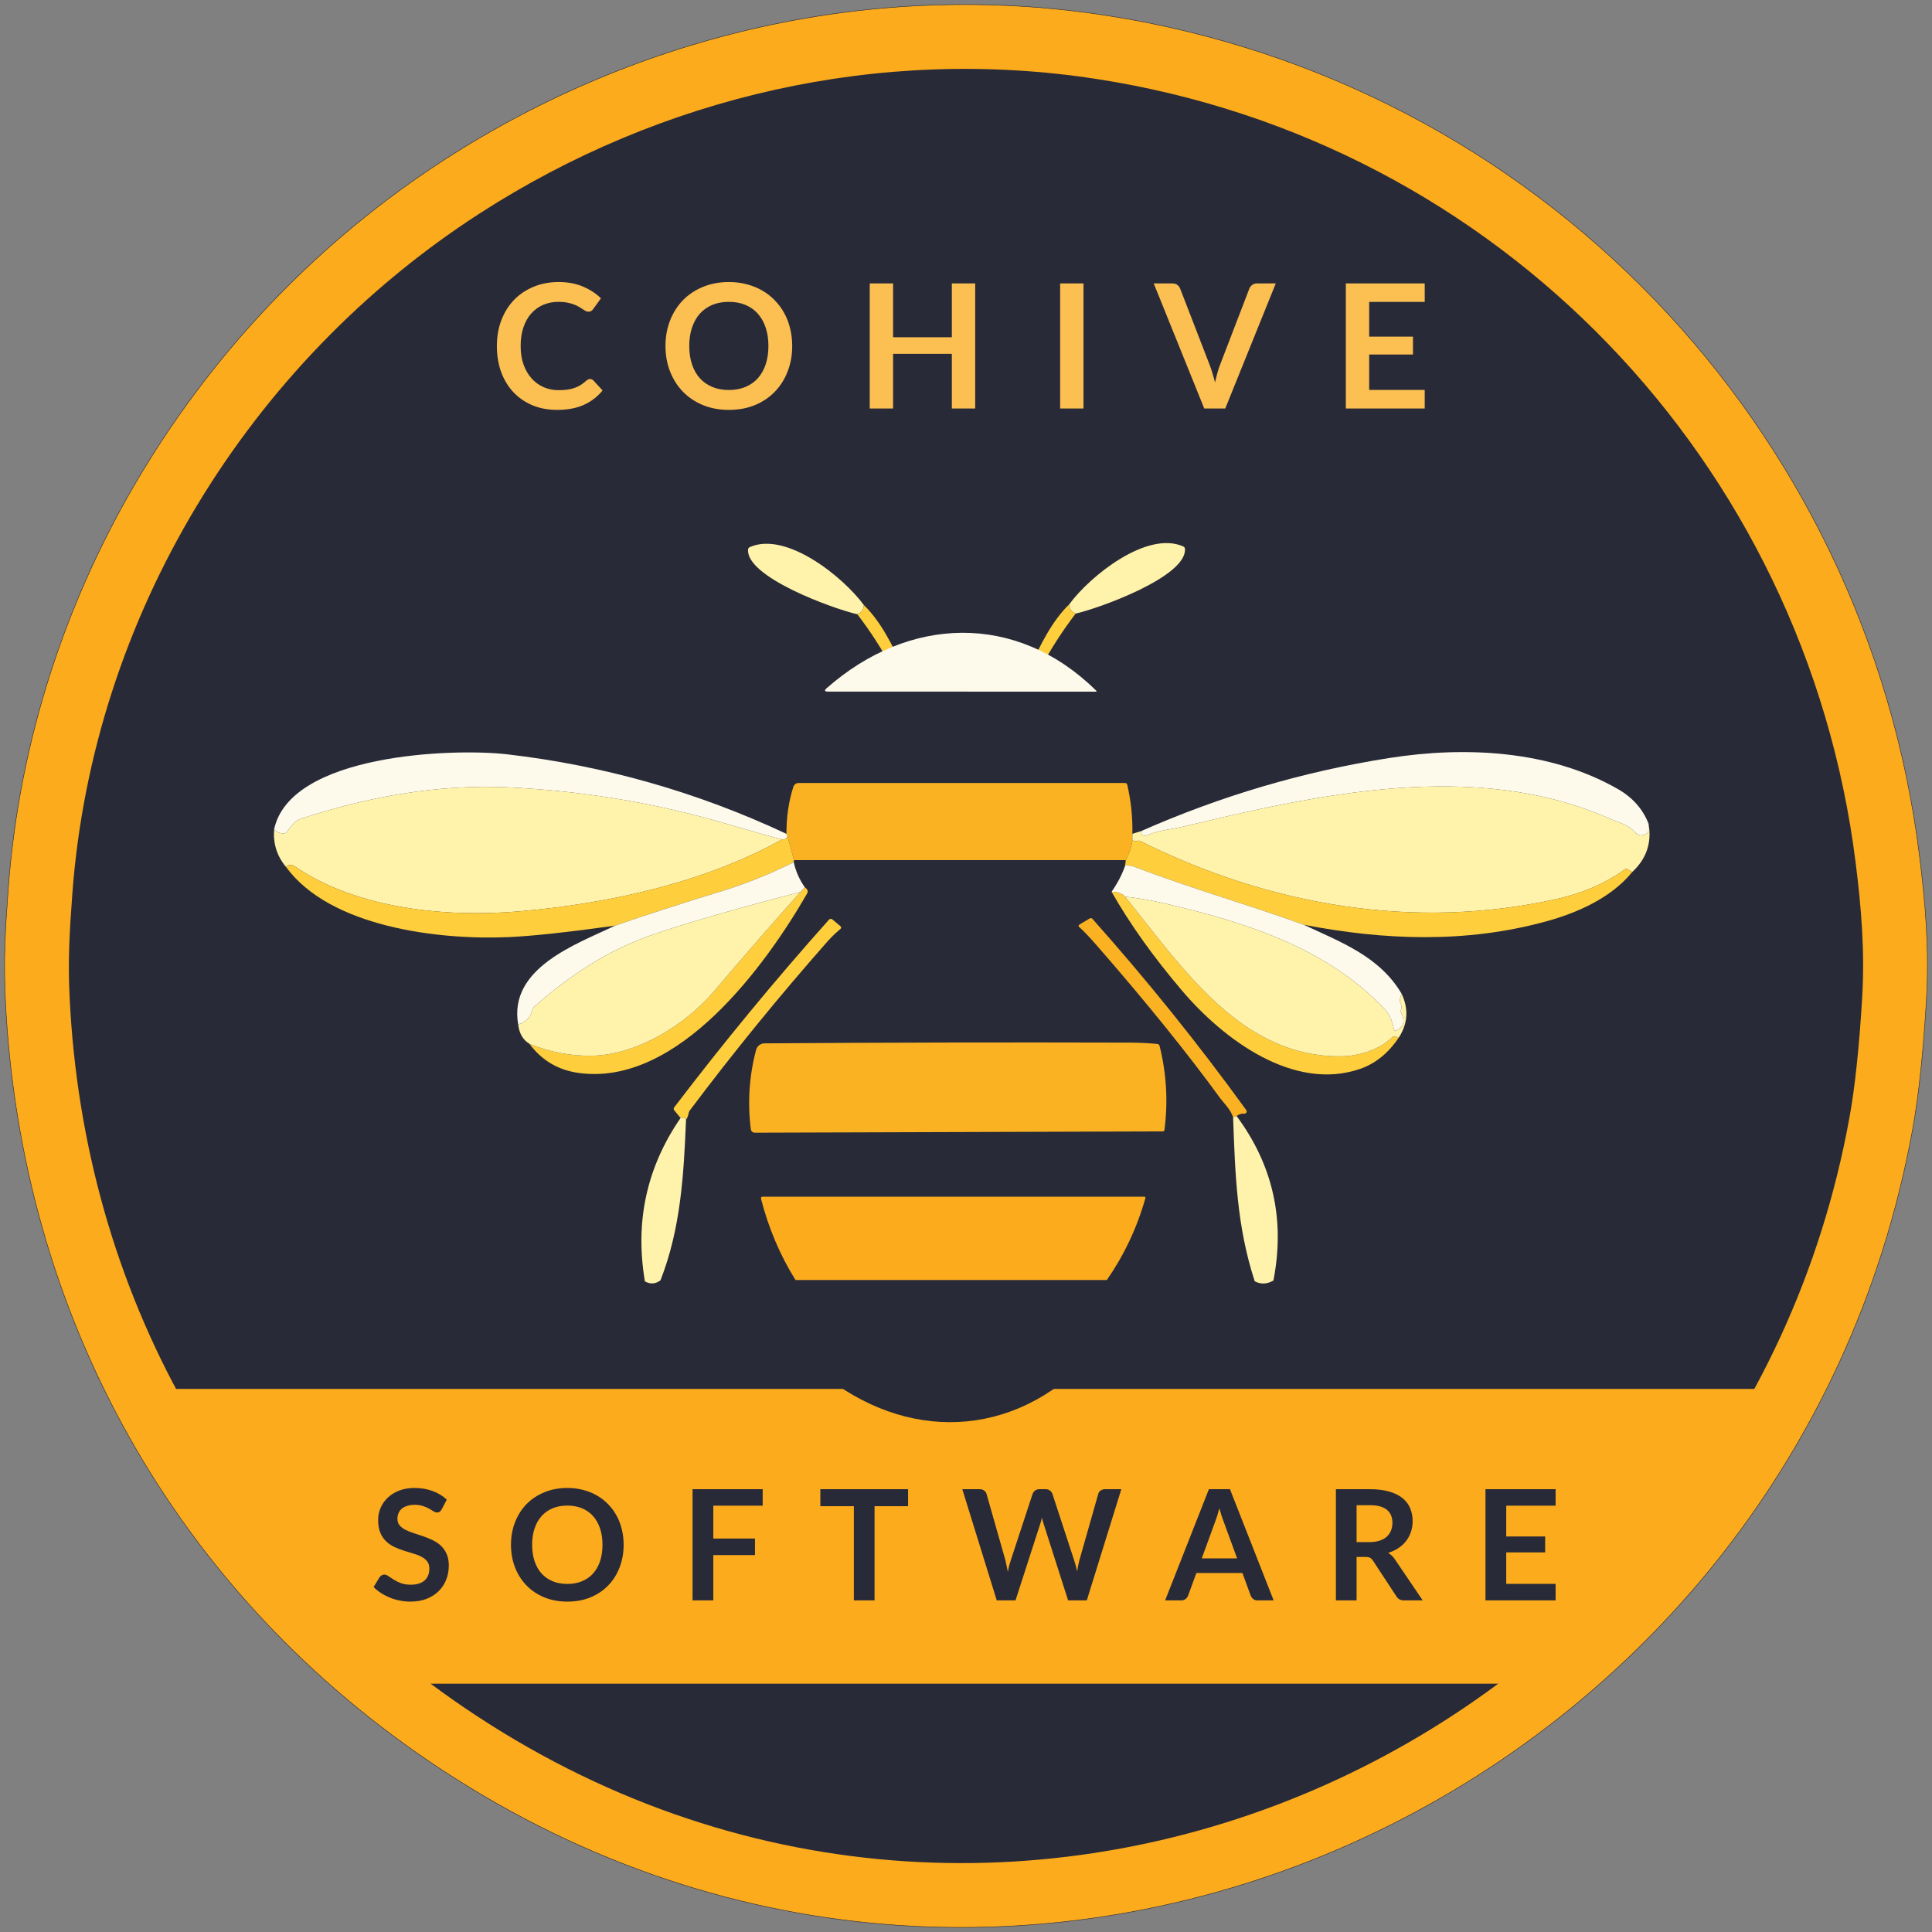
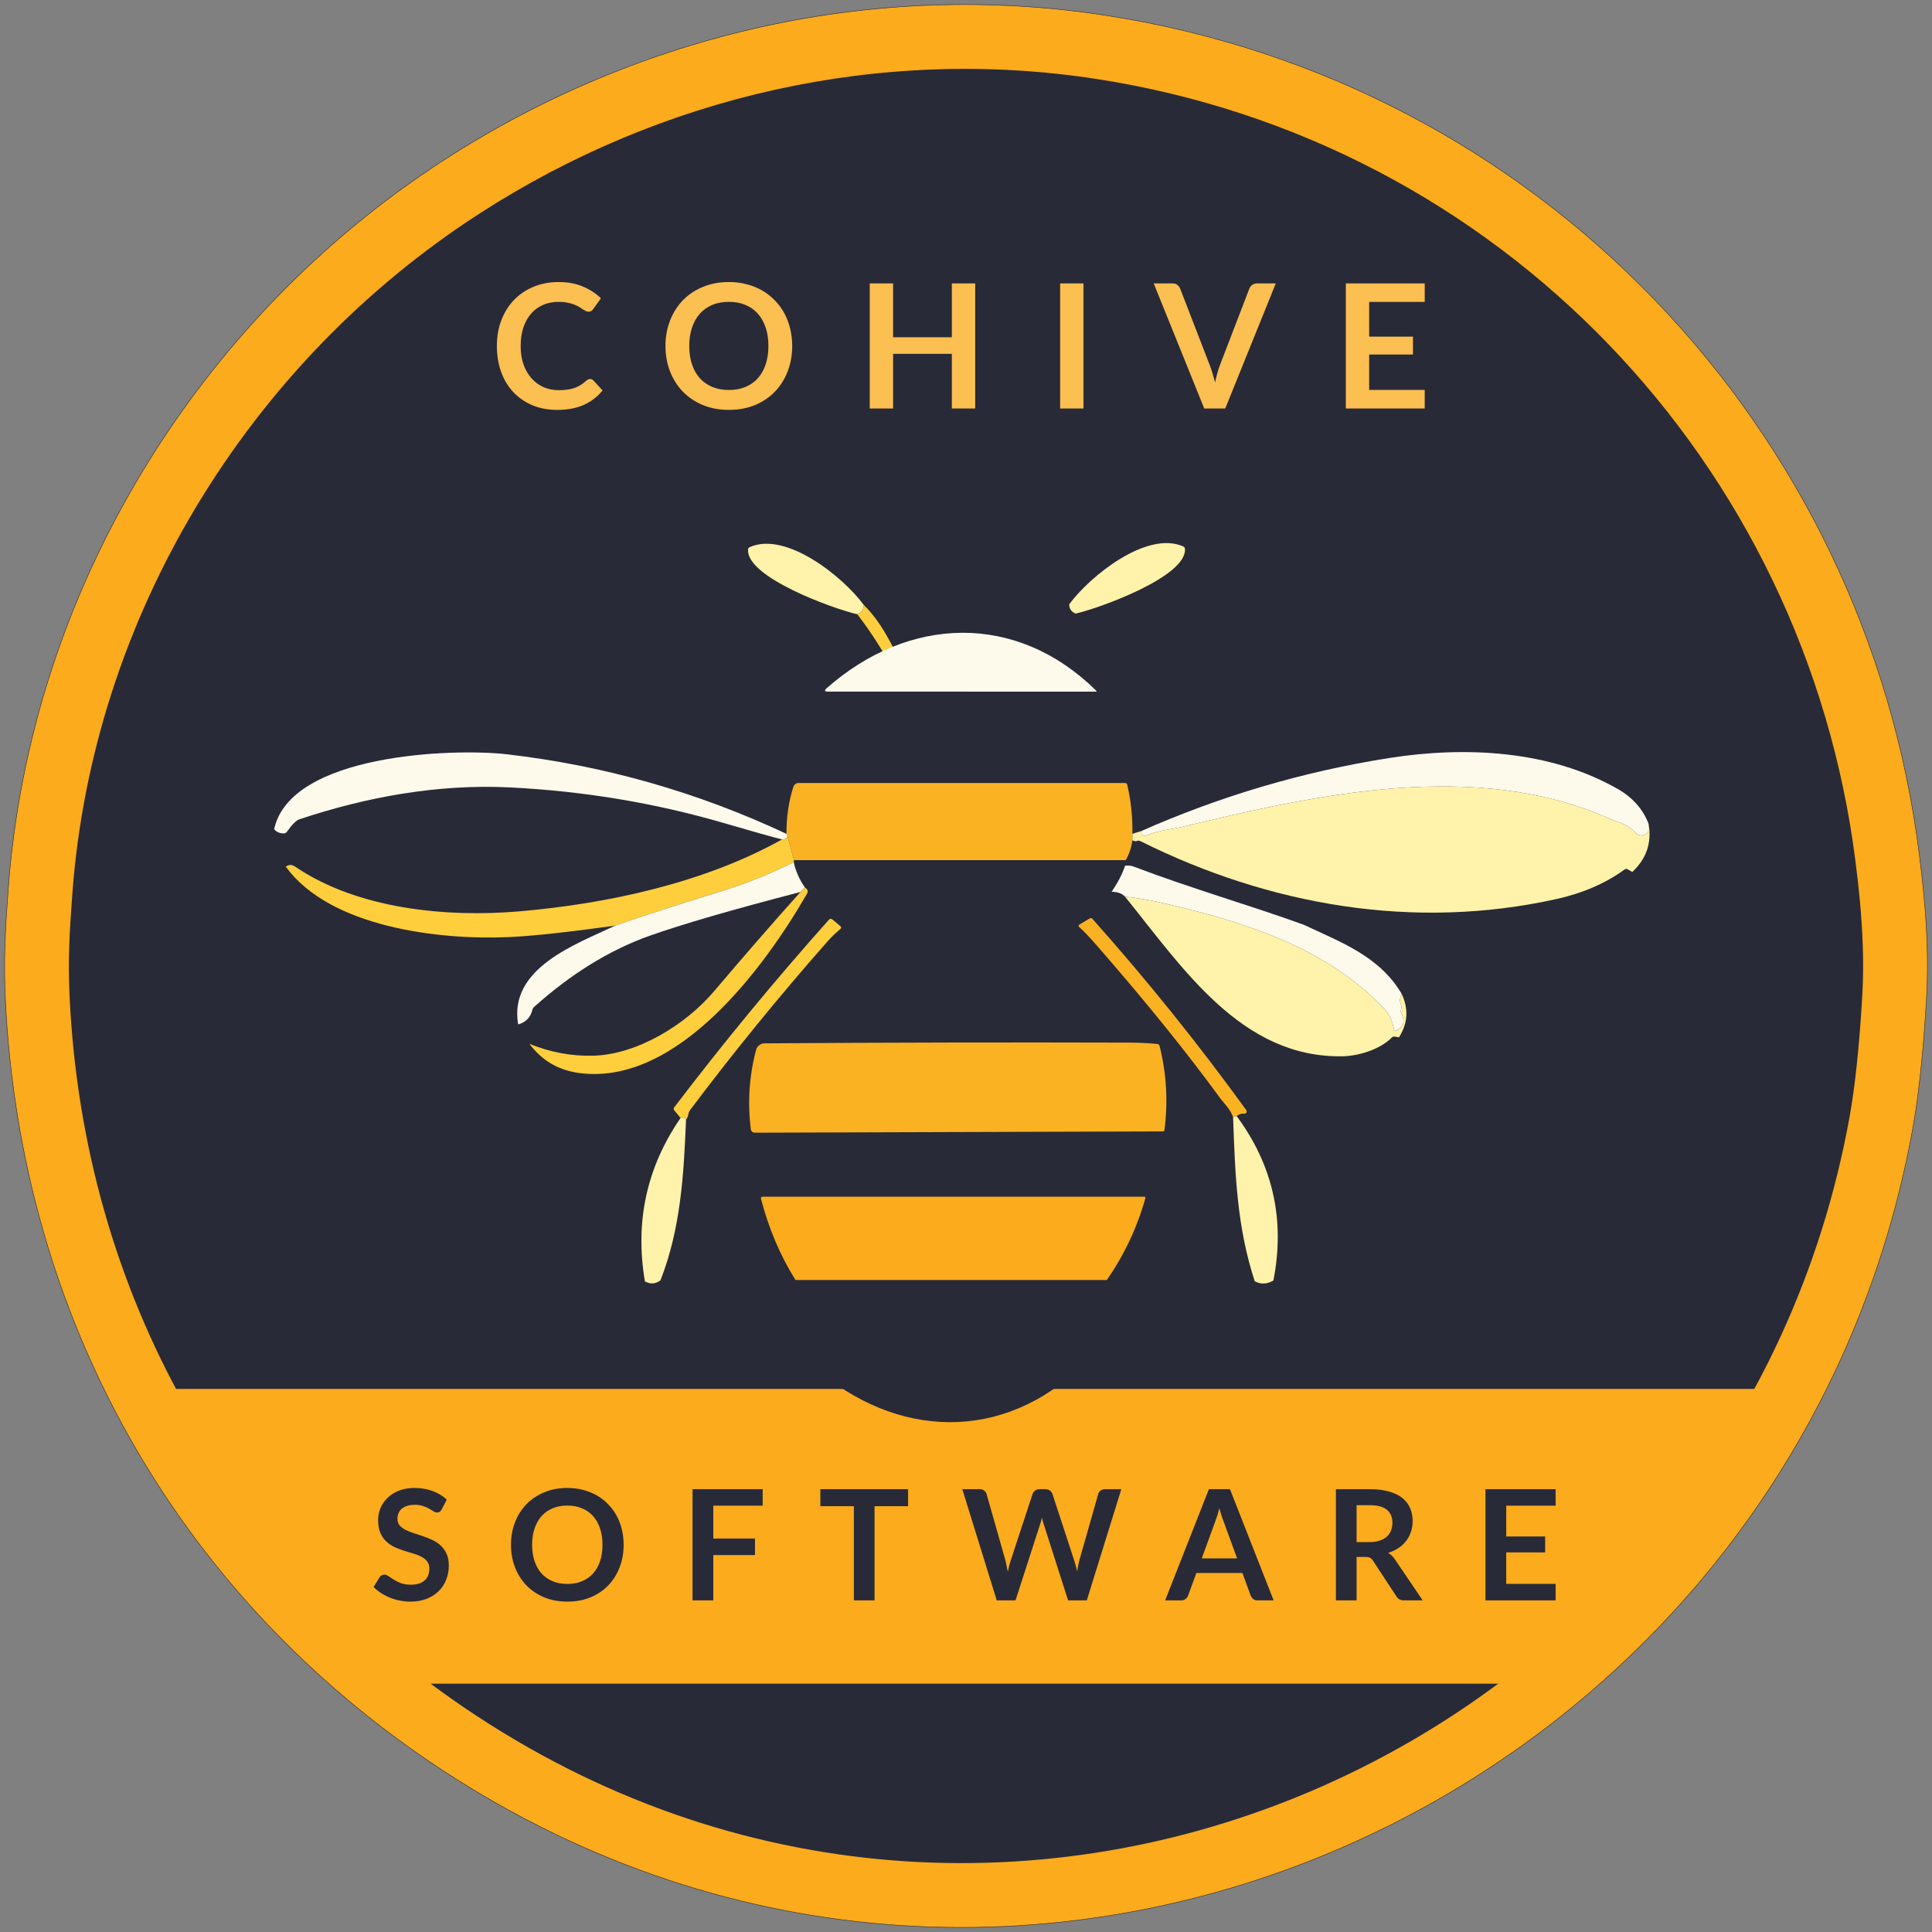
<svg xmlns="http://www.w3.org/2000/svg" width="402" height="402" viewBox="0 0 402 402" fill="none">
  <rect x="0" y="0" width="402" height="402" fill="#808080" stroke="none" />
  <path d="M92.571 33.172C40.723 66.627 6.279 123.281 1.72 184.892C1.06 193.776 0.73 199.89 1.112 207.927C4.247 273.771 36.658 331.938 91.851 368.203C213.562 448.182 372.812 373.793 398.009 234.77C399.239 227.99 400.181 219.102 400.836 208.106C401.458 197.728 400.648 187.991 399.374 177.869C388.17 88.76 319.966 17.086 230.142 3.205C181.855 -4.257 133.021 7.067 92.571 33.172Z" fill="#FCAB1C" stroke="#282A38" stroke-width="0.1" />
  <path d="M15.052 185.97C19.306 128.481 51.445 75.617 99.825 44.4C137.569 20.041 183.136 9.475 228.192 16.438C312.007 29.389 375.648 96.269 386.102 179.417C387.292 188.863 388.048 197.947 387.467 207.63C386.856 217.892 385.977 226.185 384.829 232.51C361.318 362.234 212.721 431.645 99.153 357.017C47.652 323.178 17.41 268.902 14.485 207.463C14.128 199.964 14.436 194.261 15.052 185.97Z" fill="#282A38" />
  <path fill-rule="evenodd" clip-rule="evenodd" d="M72.592 350.333C54.564 332.777 40.336 312.008 30.333 289L369.355 289C358.905 312.622 344.277 333.298 326.742 350.333H72.592Z" fill="#FCAB1C" />
  <path d="M122.772 78.862C123.036 78.862 123.27 78.964 123.474 79.168L125.382 81.238C124.326 82.546 123.024 83.548 121.476 84.244C119.94 84.94 118.092 85.288 115.932 85.288C114 85.288 112.26 84.958 110.712 84.298C109.176 83.638 107.862 82.72 106.77 81.544C105.678 80.368 104.838 78.964 104.25 77.332C103.674 75.7 103.386 73.918 103.386 71.986C103.386 70.03 103.698 68.242 104.322 66.622C104.946 64.99 105.822 63.586 106.95 62.41C108.09 61.234 109.446 60.322 111.018 59.674C112.59 59.014 114.33 58.684 116.238 58.684C118.134 58.684 119.814 58.996 121.278 59.62C122.754 60.244 124.008 61.06 125.04 62.068L123.42 64.318C123.324 64.462 123.198 64.588 123.042 64.696C122.898 64.804 122.694 64.858 122.43 64.858C122.25 64.858 122.064 64.81 121.872 64.714C121.68 64.606 121.47 64.48 121.242 64.336C121.014 64.18 120.75 64.012 120.45 63.832C120.15 63.652 119.802 63.49 119.406 63.346C119.01 63.19 118.548 63.064 118.02 62.968C117.504 62.86 116.904 62.806 116.22 62.806C115.056 62.806 113.988 63.016 113.016 63.436C112.056 63.844 111.228 64.444 110.532 65.236C109.836 66.016 109.296 66.976 108.912 68.116C108.528 69.244 108.336 70.534 108.336 71.986C108.336 73.45 108.54 74.752 108.948 75.892C109.368 77.032 109.932 77.992 110.64 78.772C111.348 79.552 112.182 80.152 113.142 80.572C114.102 80.98 115.134 81.184 116.238 81.184C116.898 81.184 117.492 81.148 118.02 81.076C118.56 81.004 119.052 80.89 119.496 80.734C119.952 80.578 120.378 80.38 120.774 80.14C121.182 79.888 121.584 79.582 121.98 79.222C122.1 79.114 122.226 79.03 122.358 78.97C122.49 78.898 122.628 78.862 122.772 78.862ZM164.838 71.986C164.838 73.894 164.52 75.664 163.884 77.296C163.26 78.916 162.372 80.32 161.22 81.508C160.068 82.696 158.682 83.626 157.062 84.298C155.442 84.958 153.642 85.288 151.662 85.288C149.694 85.288 147.9 84.958 146.28 84.298C144.66 83.626 143.268 82.696 142.104 81.508C140.952 80.32 140.058 78.916 139.422 77.296C138.786 75.664 138.468 73.894 138.468 71.986C138.468 70.078 138.786 68.314 139.422 66.694C140.058 65.062 140.952 63.652 142.104 62.464C143.268 61.276 144.66 60.352 146.28 59.692C147.9 59.02 149.694 58.684 151.662 58.684C152.982 58.684 154.224 58.84 155.388 59.152C156.552 59.452 157.62 59.884 158.592 60.448C159.564 61 160.434 61.678 161.202 62.482C161.982 63.274 162.642 64.162 163.182 65.146C163.722 66.13 164.13 67.198 164.406 68.35C164.694 69.502 164.838 70.714 164.838 71.986ZM159.888 71.986C159.888 70.558 159.696 69.28 159.312 68.152C158.928 67.012 158.382 66.046 157.674 65.254C156.966 64.462 156.102 63.856 155.082 63.436C154.074 63.016 152.934 62.806 151.662 62.806C150.39 62.806 149.244 63.016 148.224 63.436C147.216 63.856 146.352 64.462 145.632 65.254C144.924 66.046 144.378 67.012 143.994 68.152C143.61 69.28 143.418 70.558 143.418 71.986C143.418 73.414 143.61 74.698 143.994 75.838C144.378 76.966 144.924 77.926 145.632 78.718C146.352 79.498 147.216 80.098 148.224 80.518C149.244 80.938 150.39 81.148 151.662 81.148C152.934 81.148 154.074 80.938 155.082 80.518C156.102 80.098 156.966 79.498 157.674 78.718C158.382 77.926 158.928 76.966 159.312 75.838C159.696 74.698 159.888 73.414 159.888 71.986ZM202.913 58.972V85H198.053V73.624H185.831V85H180.971V58.972H185.831V70.168H198.053V58.972H202.913ZM225.449 85H220.589V58.972H225.449V85ZM265.458 58.972L254.946 85H250.572L240.06 58.972H243.948C244.368 58.972 244.71 59.074 244.974 59.278C245.238 59.482 245.436 59.746 245.568 60.07L251.706 75.946C251.91 76.462 252.102 77.032 252.282 77.656C252.474 78.268 252.654 78.91 252.822 79.582C252.966 78.91 253.122 78.268 253.29 77.656C253.458 77.032 253.644 76.462 253.848 75.946L259.95 60.07C260.046 59.794 260.232 59.542 260.508 59.314C260.796 59.086 261.144 58.972 261.552 58.972H265.458ZM284.892 62.824V70.042H294V73.768H284.892V81.13H296.448V85H280.032V58.972H296.448V62.824H284.892Z" fill="#FCBF51" />
  <path d="M91.896 314.072C91.768 314.296 91.629 314.461 91.48 314.568C91.341 314.664 91.165 314.712 90.952 314.712C90.728 314.712 90.483 314.632 90.216 314.472C89.96 314.301 89.651 314.115 89.288 313.912C88.925 313.709 88.499 313.528 88.008 313.368C87.528 313.197 86.957 313.112 86.296 313.112C85.699 313.112 85.176 313.187 84.728 313.336C84.28 313.475 83.901 313.672 83.592 313.928C83.293 314.184 83.069 314.493 82.92 314.856C82.771 315.208 82.696 315.597 82.696 316.024C82.696 316.568 82.845 317.021 83.144 317.384C83.453 317.747 83.859 318.056 84.36 318.312C84.861 318.568 85.432 318.797 86.072 319C86.712 319.203 87.368 319.421 88.04 319.656C88.712 319.88 89.368 320.147 90.008 320.456C90.648 320.755 91.219 321.139 91.72 321.608C92.221 322.067 92.621 322.632 92.92 323.304C93.229 323.976 93.384 324.792 93.384 325.752C93.384 326.797 93.203 327.779 92.84 328.696C92.488 329.603 91.965 330.397 91.272 331.08C90.589 331.752 89.752 332.285 88.76 332.68C87.768 333.064 86.632 333.256 85.352 333.256C84.616 333.256 83.891 333.181 83.176 333.032C82.461 332.893 81.773 332.691 81.112 332.424C80.461 332.157 79.848 331.837 79.272 331.464C78.696 331.091 78.184 330.675 77.736 330.216L79 328.152C79.107 328.003 79.245 327.88 79.416 327.784C79.587 327.677 79.768 327.624 79.96 327.624C80.227 327.624 80.515 327.736 80.824 327.96C81.133 328.173 81.501 328.413 81.928 328.68C82.355 328.947 82.851 329.192 83.416 329.416C83.992 329.629 84.68 329.736 85.48 329.736C86.707 329.736 87.656 329.448 88.328 328.872C89 328.285 89.336 327.448 89.336 326.36C89.336 325.752 89.181 325.256 88.872 324.872C88.573 324.488 88.173 324.168 87.672 323.912C87.171 323.645 86.6 323.421 85.96 323.24C85.32 323.059 84.669 322.861 84.008 322.648C83.347 322.435 82.696 322.179 82.056 321.88C81.416 321.581 80.845 321.192 80.344 320.712C79.843 320.232 79.437 319.635 79.128 318.92C78.829 318.195 78.68 317.304 78.68 316.248C78.68 315.405 78.845 314.584 79.176 313.784C79.517 312.984 80.008 312.275 80.648 311.656C81.288 311.037 82.077 310.541 83.016 310.168C83.955 309.795 85.032 309.608 86.248 309.608C87.613 309.608 88.872 309.821 90.024 310.248C91.176 310.675 92.157 311.272 92.968 312.04L91.896 314.072ZM129.763 321.432C129.763 323.128 129.48 324.701 128.915 326.152C128.36 327.592 127.571 328.84 126.547 329.896C125.523 330.952 124.291 331.779 122.851 332.376C121.411 332.963 119.811 333.256 118.051 333.256C116.301 333.256 114.707 332.963 113.267 332.376C111.827 331.779 110.589 330.952 109.555 329.896C108.531 328.84 107.736 327.592 107.171 326.152C106.605 324.701 106.323 323.128 106.323 321.432C106.323 319.736 106.605 318.168 107.171 316.728C107.736 315.277 108.531 314.024 109.555 312.968C110.589 311.912 111.827 311.091 113.267 310.504C114.707 309.907 116.301 309.608 118.051 309.608C119.224 309.608 120.328 309.747 121.363 310.024C122.397 310.291 123.347 310.675 124.211 311.176C125.075 311.667 125.848 312.269 126.531 312.984C127.224 313.688 127.811 314.477 128.291 315.352C128.771 316.227 129.133 317.176 129.379 318.2C129.635 319.224 129.763 320.301 129.763 321.432ZM125.363 321.432C125.363 320.163 125.192 319.027 124.851 318.024C124.509 317.011 124.024 316.152 123.395 315.448C122.765 314.744 121.997 314.205 121.091 313.832C120.195 313.459 119.181 313.272 118.051 313.272C116.92 313.272 115.901 313.459 114.995 313.832C114.099 314.205 113.331 314.744 112.691 315.448C112.061 316.152 111.576 317.011 111.235 318.024C110.893 319.027 110.723 320.163 110.723 321.432C110.723 322.701 110.893 323.843 111.235 324.856C111.576 325.859 112.061 326.712 112.691 327.416C113.331 328.109 114.099 328.643 114.995 329.016C115.901 329.389 116.92 329.576 118.051 329.576C119.181 329.576 120.195 329.389 121.091 329.016C121.997 328.643 122.765 328.109 123.395 327.416C124.024 326.712 124.509 325.859 124.851 324.856C125.192 323.843 125.363 322.701 125.363 321.432ZM148.422 313.288V320.136H157.094V323.576H148.422V333H144.102V309.864H158.694V313.288H148.422ZM188.947 313.4H181.971V333H177.667V313.4H170.691V309.864H188.947V313.4ZM233.319 309.864L226.135 333H222.247L217.191 317.192C217.052 316.808 216.924 316.339 216.807 315.784C216.743 316.051 216.679 316.301 216.615 316.536C216.551 316.771 216.481 316.989 216.407 317.192L211.303 333H207.399L200.231 309.864H203.831C204.204 309.864 204.513 309.955 204.759 310.136C205.015 310.307 205.185 310.541 205.271 310.84L209.207 324.68C209.292 325.021 209.372 325.395 209.447 325.8C209.532 326.195 209.617 326.611 209.703 327.048C209.788 326.6 209.879 326.179 209.975 325.784C210.081 325.389 210.193 325.021 210.311 324.68L214.855 310.84C214.94 310.595 215.105 310.371 215.351 310.168C215.607 309.965 215.916 309.864 216.279 309.864H217.543C217.916 309.864 218.22 309.955 218.455 310.136C218.689 310.317 218.865 310.552 218.983 310.84L223.511 324.68C223.735 325.341 223.937 326.104 224.119 326.968C224.257 326.125 224.412 325.363 224.583 324.68L228.519 310.84C228.583 310.573 228.743 310.344 228.999 310.152C229.265 309.96 229.58 309.864 229.943 309.864H233.319ZM257.413 324.264L254.597 316.568C254.458 316.227 254.314 315.821 254.165 315.352C254.015 314.883 253.866 314.376 253.717 313.832C253.578 314.376 253.434 314.888 253.285 315.368C253.135 315.837 252.991 316.248 252.853 316.6L250.053 324.264H257.413ZM265.013 333H261.685C261.311 333 261.007 332.909 260.773 332.728C260.538 332.536 260.362 332.301 260.245 332.024L258.517 327.304H248.933L247.205 332.024C247.119 332.269 246.954 332.493 246.709 332.696C246.463 332.899 246.159 333 245.797 333H242.437L251.541 309.864H255.925L265.013 333ZM284.959 320.872C285.77 320.872 286.474 320.771 287.071 320.568C287.679 320.365 288.175 320.088 288.559 319.736C288.954 319.373 289.247 318.947 289.439 318.456C289.631 317.965 289.727 317.427 289.727 316.84C289.727 315.667 289.338 314.765 288.559 314.136C287.791 313.507 286.613 313.192 285.023 313.192H282.271V320.872H284.959ZM296.031 333H292.143C291.407 333 290.874 332.712 290.543 332.136L285.679 324.728C285.498 324.451 285.295 324.253 285.071 324.136C284.858 324.019 284.538 323.96 284.111 323.96H282.271V333H277.967V309.864H285.023C286.591 309.864 287.935 310.029 289.055 310.36C290.186 310.68 291.109 311.133 291.823 311.72C292.549 312.307 293.082 313.011 293.423 313.832C293.765 314.643 293.935 315.539 293.935 316.52C293.935 317.299 293.818 318.035 293.583 318.728C293.359 319.421 293.029 320.051 292.591 320.616C292.165 321.181 291.631 321.677 290.991 322.104C290.362 322.531 289.642 322.867 288.831 323.112C289.109 323.272 289.365 323.464 289.599 323.688C289.834 323.901 290.047 324.157 290.239 324.456L296.031 333ZM313.41 313.288V319.704H321.506V323.016H313.41V329.56H323.682V333H309.09V309.864H323.682V313.288H313.41Z" fill="#282A38" />
  <path d="M179.744 125.895C179.713 126.837 179.263 127.477 178.392 127.815C173.227 126.628 155.278 120.092 155.648 114.365C155.664 114.113 155.787 113.937 156.018 113.836C163.569 110.489 175.409 119.994 179.744 125.895Z" fill="#FFF2AA" />
  <path d="M179.744 125.896C183.33 129.371 185.694 134.29 187.876 138.892L185.784 139.307C183.63 135.272 181.166 131.441 178.392 127.815C179.263 127.477 179.713 126.837 179.744 125.896Z" fill="#FECE3C" />
  <path d="M222.466 125.755C222.496 126.697 222.947 127.336 223.817 127.674C228.982 126.488 246.931 119.952 246.561 114.225C246.546 113.973 246.423 113.796 246.191 113.696C238.64 110.348 226.8 119.854 222.466 125.755Z" fill="#FFF2AA" />
-   <path d="M222.466 125.755C218.879 129.23 216.516 134.149 214.333 138.751L216.425 139.166C218.58 135.131 221.044 131.301 223.817 127.674C222.947 127.336 222.496 126.697 222.466 125.755Z" fill="#FECE3C" />
  <path d="M163.637 173.497L163.886 174.064C163.63 174.497 163.242 174.696 162.724 174.661C160.715 174.162 156.773 173.054 150.899 171.336C136.456 167.105 121.52 164.606 106.091 163.841C91.261 163.1 76.333 165.79 62.296 170.475C61.631 170.696 60.76 171.568 59.683 173.089C59.542 173.286 59.351 173.391 59.109 173.406C58.289 173.447 57.599 173.162 57.04 172.553C60.393 156.882 94.176 155.643 105.495 156.95C125.721 159.292 145.102 164.808 163.637 173.497Z" fill="#FDFAEC" />
  <path d="M343.033 171.419L342.98 172.862C342.975 173.104 342.867 173.291 342.656 173.422C341.74 173.981 340.974 173.945 340.36 173.316C338.367 171.276 337.287 171.389 335.014 170.377C306.925 157.909 274.146 165.291 245.769 172.099C244.063 172.515 241.133 172.742 238.845 173.731C238.067 174.064 237.395 173.92 237.448 172.93C254.04 165.596 271.251 160.526 289.082 157.721C304.788 155.25 322.464 156.066 336.623 164.173C339.708 165.936 341.845 168.352 343.033 171.419Z" fill="#FDFAEC" />
  <path d="M235.621 173.497V174.819C235.429 176.305 234.969 177.691 234.239 178.975H165.208L163.886 174.064L163.637 173.497C163.632 169.971 164.113 166.712 165.079 163.72C165.155 163.487 165.301 163.284 165.498 163.14C165.695 162.996 165.931 162.919 166.174 162.919H234.08C234.337 162.919 234.496 163.045 234.556 163.297C235.336 166.677 235.691 170.077 235.621 173.497Z" fill="#FAB222" />
-   <path d="M162.724 174.661C146.534 183.713 126.419 188.042 108.145 189.621C92.953 190.936 74.445 189.168 61.465 180.358C60.718 179.852 60.197 179.852 59.464 180.328C57.612 178.091 56.804 175.499 57.04 172.553C57.599 173.162 58.289 173.447 59.109 173.406C59.351 173.391 59.542 173.286 59.683 173.089C60.76 171.568 61.631 170.696 62.296 170.475C76.333 165.79 91.261 163.1 106.091 163.841C121.52 164.606 136.456 167.105 150.899 171.336C156.773 173.054 160.715 174.162 162.724 174.661Z" fill="#FFF2AA" />
  <path d="M343.033 171.419C343.713 175.369 342.58 178.706 339.635 181.431L338.676 180.879C338.455 180.753 338.243 180.766 338.042 180.917C334.085 183.788 329.381 185.833 323.929 187.052C294.239 193.664 264.133 188.405 237.267 175.008C237.055 174.903 236.836 174.89 236.61 174.971C236.267 175.091 235.938 175.041 235.621 174.819V173.497L237.448 172.931C237.395 173.92 238.067 174.064 238.845 173.731C241.133 172.742 244.063 172.515 245.769 172.099C274.146 165.292 306.924 157.91 335.014 170.377C337.287 171.389 338.367 171.276 340.36 173.316C340.974 173.946 341.739 173.981 342.656 173.422C342.867 173.291 342.975 173.104 342.98 172.863L343.033 171.419Z" fill="#FFF2AA" />
  <path d="M163.886 174.064L165.208 178.975L165.163 179.406C160.038 181.929 155.12 183.912 150.408 185.352C141.337 188.133 133.864 190.551 127.989 192.606C117.956 193.996 110.531 194.792 105.714 194.993C91.329 195.613 68.631 192.946 59.464 180.328C60.197 179.852 60.718 179.852 61.465 180.358C74.445 189.168 92.953 190.936 108.145 189.621C126.419 188.042 146.534 183.713 162.724 174.661C163.242 174.696 163.63 174.497 163.886 174.064Z" fill="#FECE3C" />
-   <path d="M235.621 174.819C235.938 175.041 236.268 175.091 236.61 174.97C236.836 174.89 237.055 174.902 237.267 175.008C264.133 188.405 294.239 193.664 323.929 187.052C329.381 185.833 334.085 183.788 338.042 180.917C338.243 180.766 338.455 180.753 338.676 180.879L339.635 181.431C335.248 186.863 328.097 189.976 321.649 191.737C304.969 196.293 288.1 195.658 271.269 192.417C260.531 188.503 248.004 184.921 235.757 180.267C235.243 180.071 234.647 180.101 234.111 180.108L234.239 178.975C234.969 177.691 235.429 176.305 235.621 174.819Z" fill="#FECE3C" />
  <path d="M165.163 179.406C165.56 181.265 166.33 183.01 167.473 184.642L166.559 185.594C152.338 189.291 141.885 192.326 135.2 194.699C126.879 197.656 118.857 202.595 111.135 209.516C110.944 209.687 110.821 209.896 110.765 210.143C110.393 211.695 109.411 212.702 107.82 213.165C105.759 201.393 119.97 196.444 127.989 192.606C133.864 190.551 141.337 188.133 150.408 185.352C155.12 183.912 160.038 181.93 165.163 179.406Z" fill="#FDFAEC" />
  <path d="M234.111 180.108C234.647 180.101 235.243 180.071 235.757 180.267C248.004 184.922 260.531 188.503 271.269 192.417C279.001 196.044 287.02 198.975 291.626 206.743L291.302 207.876C291.231 208.123 291.254 208.362 291.37 208.594C291.611 209.088 291.659 209.591 291.513 210.105C291.433 210.382 291.46 210.649 291.596 210.906C292.417 212.462 292.077 213.626 290.577 214.397C290.28 214.548 290.099 214.462 290.033 214.14C289.678 212.379 289.165 211.072 287.889 209.735C275.679 197.018 258.848 191.812 242.168 187.944C239.51 187.329 236.814 186.868 234.08 186.561C233.476 185.911 232.548 185.576 231.294 185.556C232.598 183.662 233.537 181.846 234.111 180.108Z" fill="#FDFAEC" />
  <path d="M167.473 184.642C168.047 185.035 168.203 185.458 167.941 185.911C159.499 200.592 141.143 226.131 120.401 223.252C116.132 222.658 112.719 220.638 110.161 217.192C114.496 218.96 118.921 219.784 123.436 219.663C132.656 219.421 142.736 213.135 148.528 206.312C154.488 199.275 160.499 192.369 166.56 185.594L167.473 184.642Z" fill="#FECE3C" />
-   <path d="M166.559 185.594C160.499 192.369 154.488 199.275 148.528 206.312C142.736 213.135 132.656 219.421 123.436 219.663C118.92 219.784 114.496 218.961 110.161 217.192C108.817 216.382 108.037 215.039 107.82 213.165C109.411 212.702 110.393 211.694 110.765 210.143C110.821 209.896 110.944 209.687 111.135 209.516C118.857 202.595 126.879 197.656 135.2 194.699C141.885 192.326 152.339 189.291 166.559 185.594Z" fill="#FFF2AA" />
-   <path d="M231.294 185.556C232.548 185.576 233.476 185.911 234.08 186.561C246.132 201.469 258.372 220.2 279.379 219.784C282.505 219.724 287.013 218.485 289.603 215.885C289.774 215.714 289.978 215.649 290.214 215.689L291.09 215.84C288.901 219.119 286.192 221.313 282.965 222.421C269.185 227.144 254.634 216.339 245.981 206.161C239.965 199.089 235.07 192.221 231.294 185.556Z" fill="#FECE3C" />
  <path d="M234.08 186.561C236.814 186.868 239.51 187.329 242.167 187.944C258.848 191.813 275.679 197.018 287.889 209.735C289.165 211.072 289.678 212.379 290.033 214.14C290.099 214.462 290.28 214.548 290.577 214.397C292.077 213.626 292.417 212.463 291.596 210.906C291.46 210.649 291.433 210.382 291.513 210.105C291.659 209.591 291.611 209.088 291.37 208.594C291.254 208.362 291.231 208.123 291.302 207.876L291.626 206.743C293.126 209.896 292.948 212.929 291.09 215.84L290.214 215.689C289.978 215.649 289.774 215.714 289.603 215.885C287.013 218.485 282.505 219.724 279.379 219.784C258.372 220.2 246.132 201.469 234.08 186.561Z" fill="#FFF2AA" />
  <path d="M257.3 232.213L256.575 232.433C256.263 231.617 255.827 230.871 255.268 230.196C254.443 229.199 254.023 228.687 254.007 228.662C247.05 219.117 238.513 208.541 228.395 196.935C226.708 195.001 225.447 193.671 224.611 192.946C224.35 192.719 224.367 192.518 224.664 192.341L226.718 191.117C226.945 190.981 227.146 191.012 227.322 191.208C238.654 203.927 249.318 217.185 259.316 230.982C259.368 231.056 259.399 231.144 259.404 231.235C259.408 231.327 259.387 231.417 259.343 231.496C259.298 231.575 259.232 231.639 259.152 231.68C259.072 231.722 258.982 231.739 258.893 231.73C258.319 231.674 257.788 231.836 257.3 232.213Z" fill="#FAB222" />
  <path d="M142.744 232.999C142.527 232.571 142.15 232.445 141.611 232.621L140.305 231.042C140.134 230.836 140.129 230.624 140.29 230.408C150.499 216.994 161.213 203.998 172.434 191.42C172.691 191.132 172.965 191.112 173.257 191.359L174.851 192.704C175.092 192.911 175.09 193.115 174.843 193.316C173.871 194.127 172.968 195.004 172.132 195.946C162.145 207.269 152.615 218.966 143.544 231.035C143.393 231.236 143.3 231.458 143.265 231.7C143.184 232.198 143.011 232.632 142.744 232.999Z" fill="#FECE3C" />
  <path d="M157.038 235.682C156.84 235.681 156.649 235.609 156.5 235.479C156.351 235.348 156.255 235.168 156.23 234.971C155.525 229.405 155.887 223.905 157.317 218.469C157.419 218.077 157.647 217.73 157.967 217.481C158.286 217.232 158.679 217.096 159.084 217.094C184.586 216.918 209.9 216.868 235.024 216.943C236.942 216.948 238.857 217.039 240.77 217.215C241.042 217.24 241.213 217.386 241.284 217.653C242.724 223.406 243.058 229.237 242.288 235.145C242.281 235.22 242.245 235.29 242.187 235.34C242.13 235.39 242.056 235.418 241.979 235.417L157.038 235.682Z" fill="#FAB222" />
  <path d="M257.3 232.214C264.871 242.414 267.425 253.826 264.964 266.449C263.61 267.22 262.313 267.268 261.075 266.593C257.337 255.145 257.005 244.326 256.575 232.433L257.3 232.214Z" fill="#FFF2AA" />
-   <path d="M141.611 232.622C142.15 232.445 142.527 232.571 142.744 232.999C142.276 244.431 141.649 255.621 137.428 266.404C136.391 267.179 135.311 267.252 134.188 266.623C132.079 254.206 134.553 242.872 141.611 232.622Z" fill="#FFF2AA" />
+   <path d="M141.611 232.622C142.15 232.445 142.527 232.571 142.744 232.999C142.276 244.431 141.649 255.621 137.428 266.404C136.391 267.179 135.311 267.252 134.188 266.623C132.079 254.206 134.553 242.872 141.611 232.622" fill="#FFF2AA" />
  <path d="M169.346 284.392C168.807 283.919 168.898 283.682 169.618 283.682L225.329 283.667C225.535 283.667 225.565 283.74 225.419 283.886C208.724 300.312 186.343 299.375 169.346 284.392Z" fill="#282A38" />
  <path d="M158.345 249.435C159.896 255.464 162.287 261.168 165.52 266.333H230.309C233.877 261.174 236.545 255.586 238.313 249.358C238.374 249.125 238.298 249.009 238.085 249.009L158.641 249C158.594 248.999 158.547 249.011 158.505 249.034C158.462 249.057 158.425 249.092 158.396 249.134C158.367 249.176 158.347 249.225 158.339 249.278C158.33 249.33 158.332 249.384 158.345 249.435Z" fill="#FCAB1C" />
  <path d="M172.012 143.193C171.474 143.666 171.564 143.903 172.284 143.903L227.995 143.918C228.202 143.918 228.232 143.845 228.086 143.699C211.391 127.272 189.01 128.209 172.012 143.193Z" fill="#FDFAEC" />
</svg>